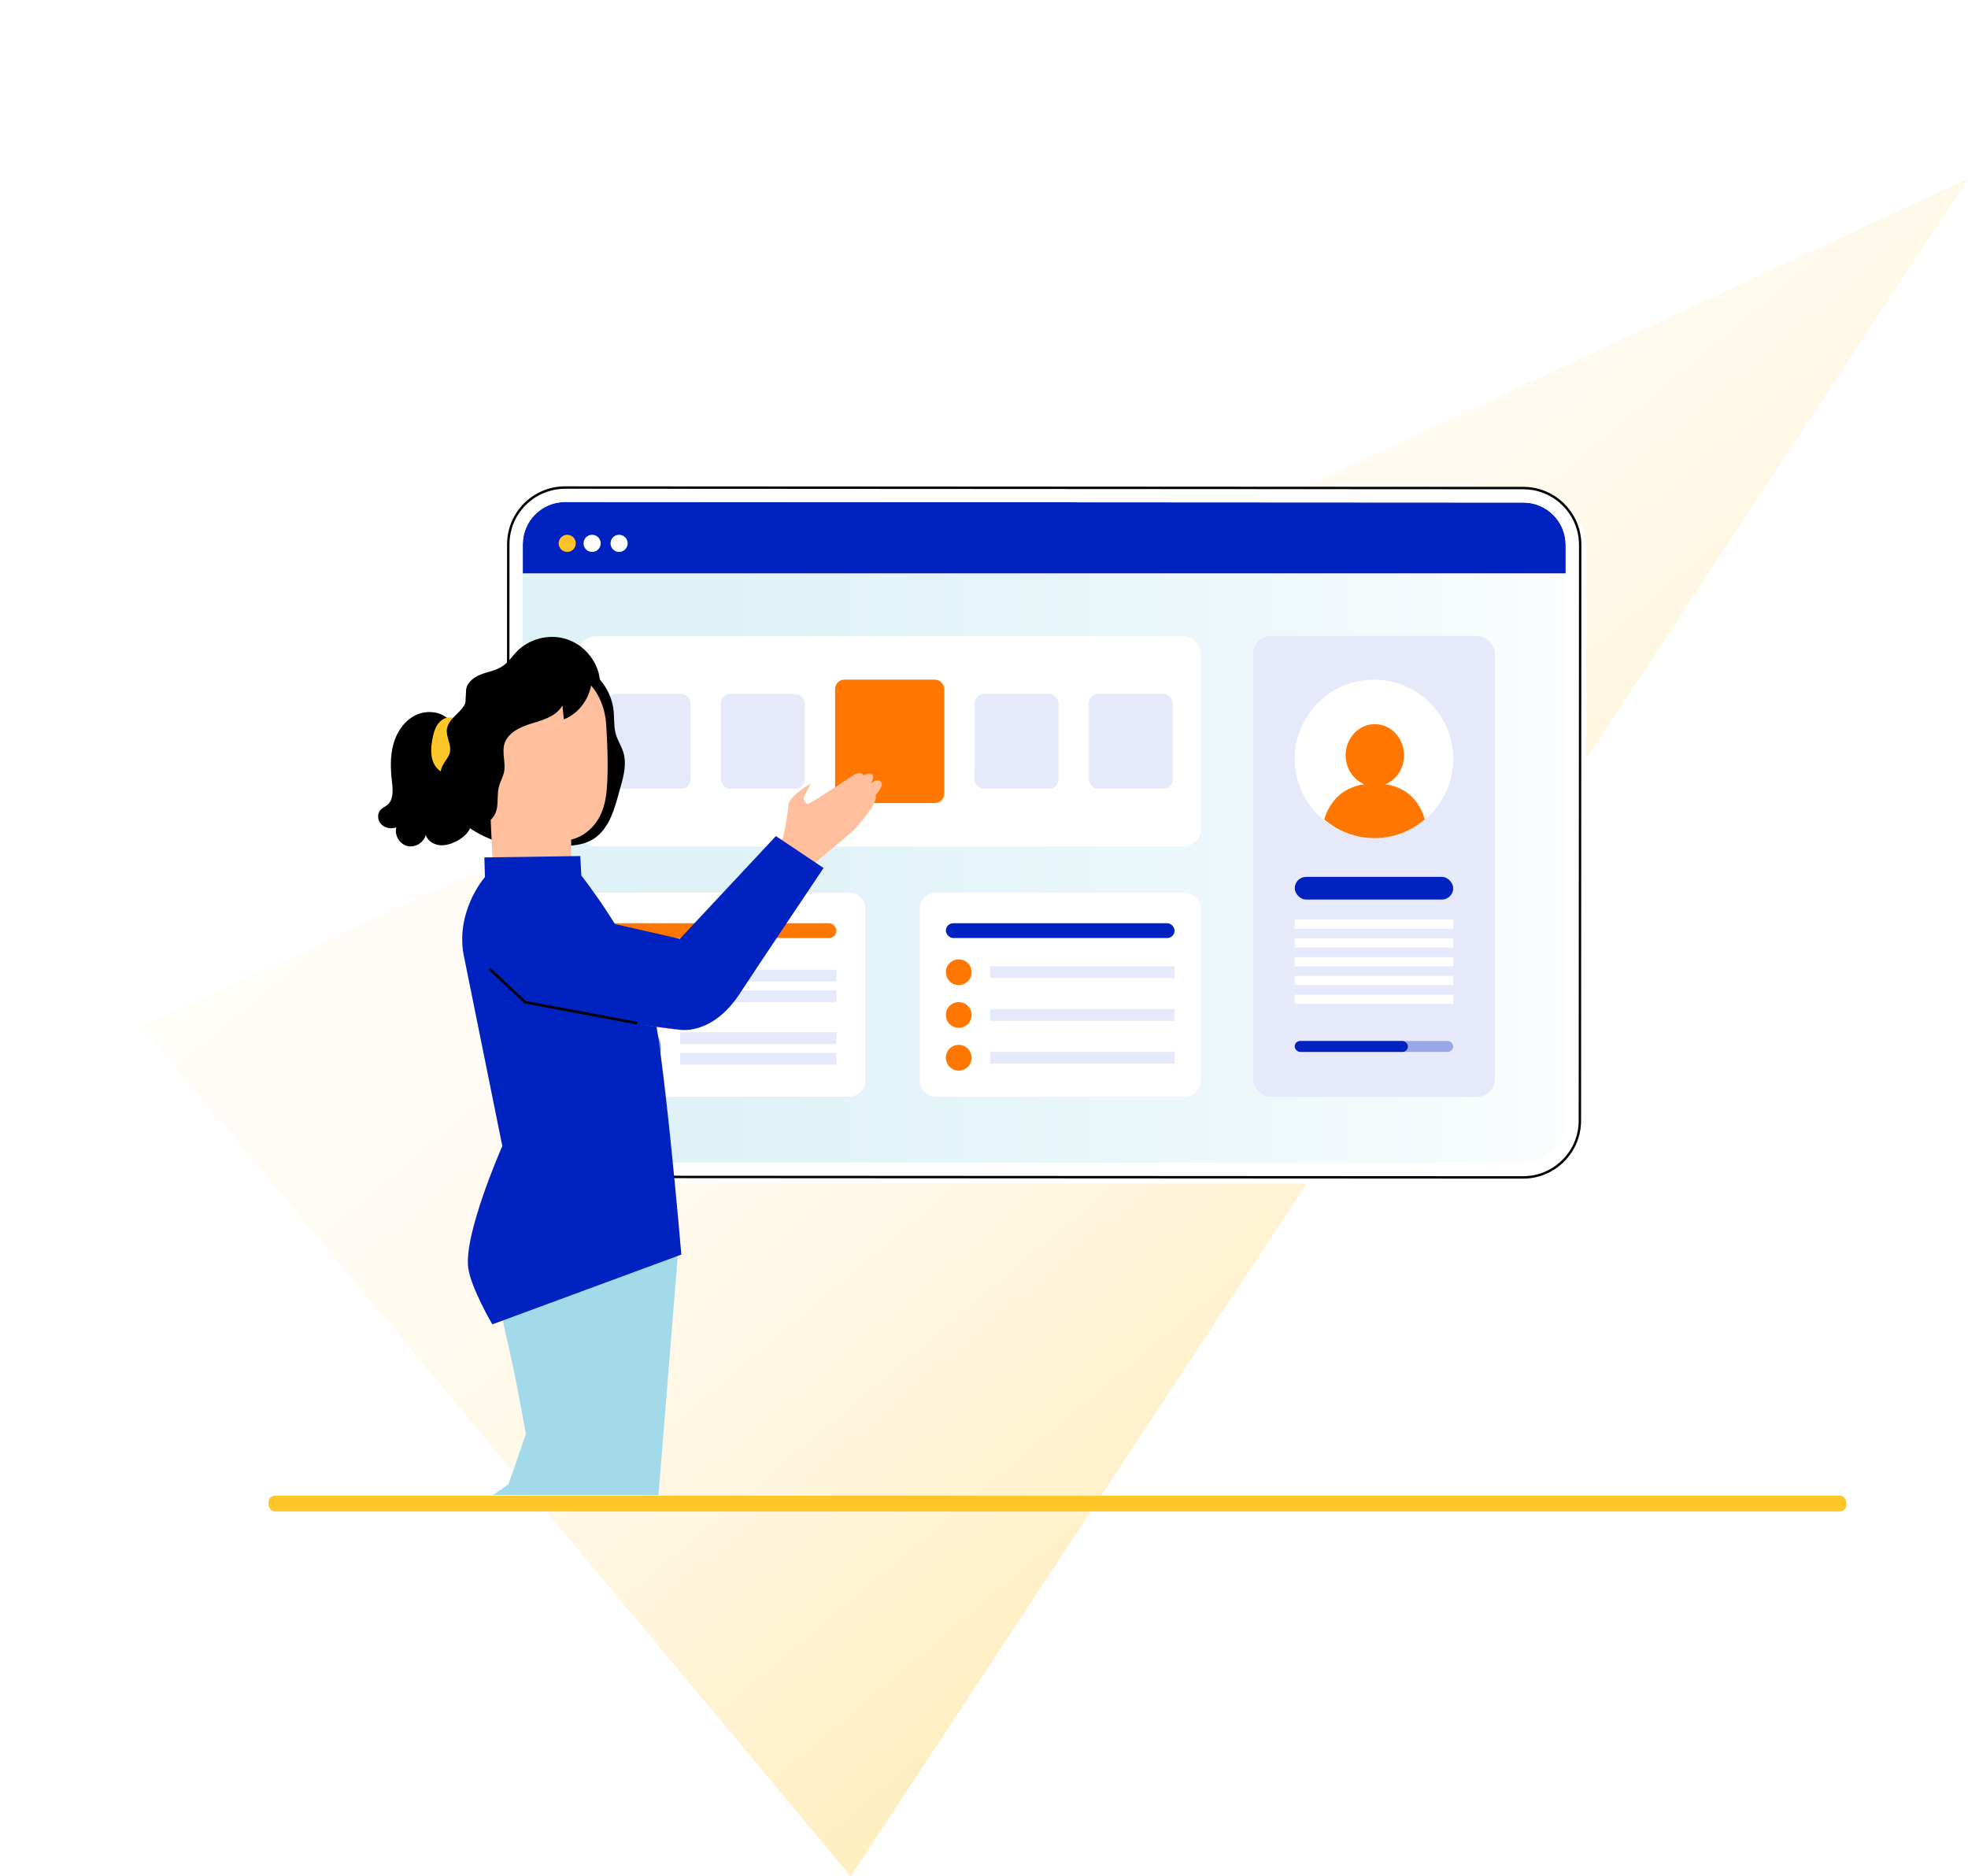
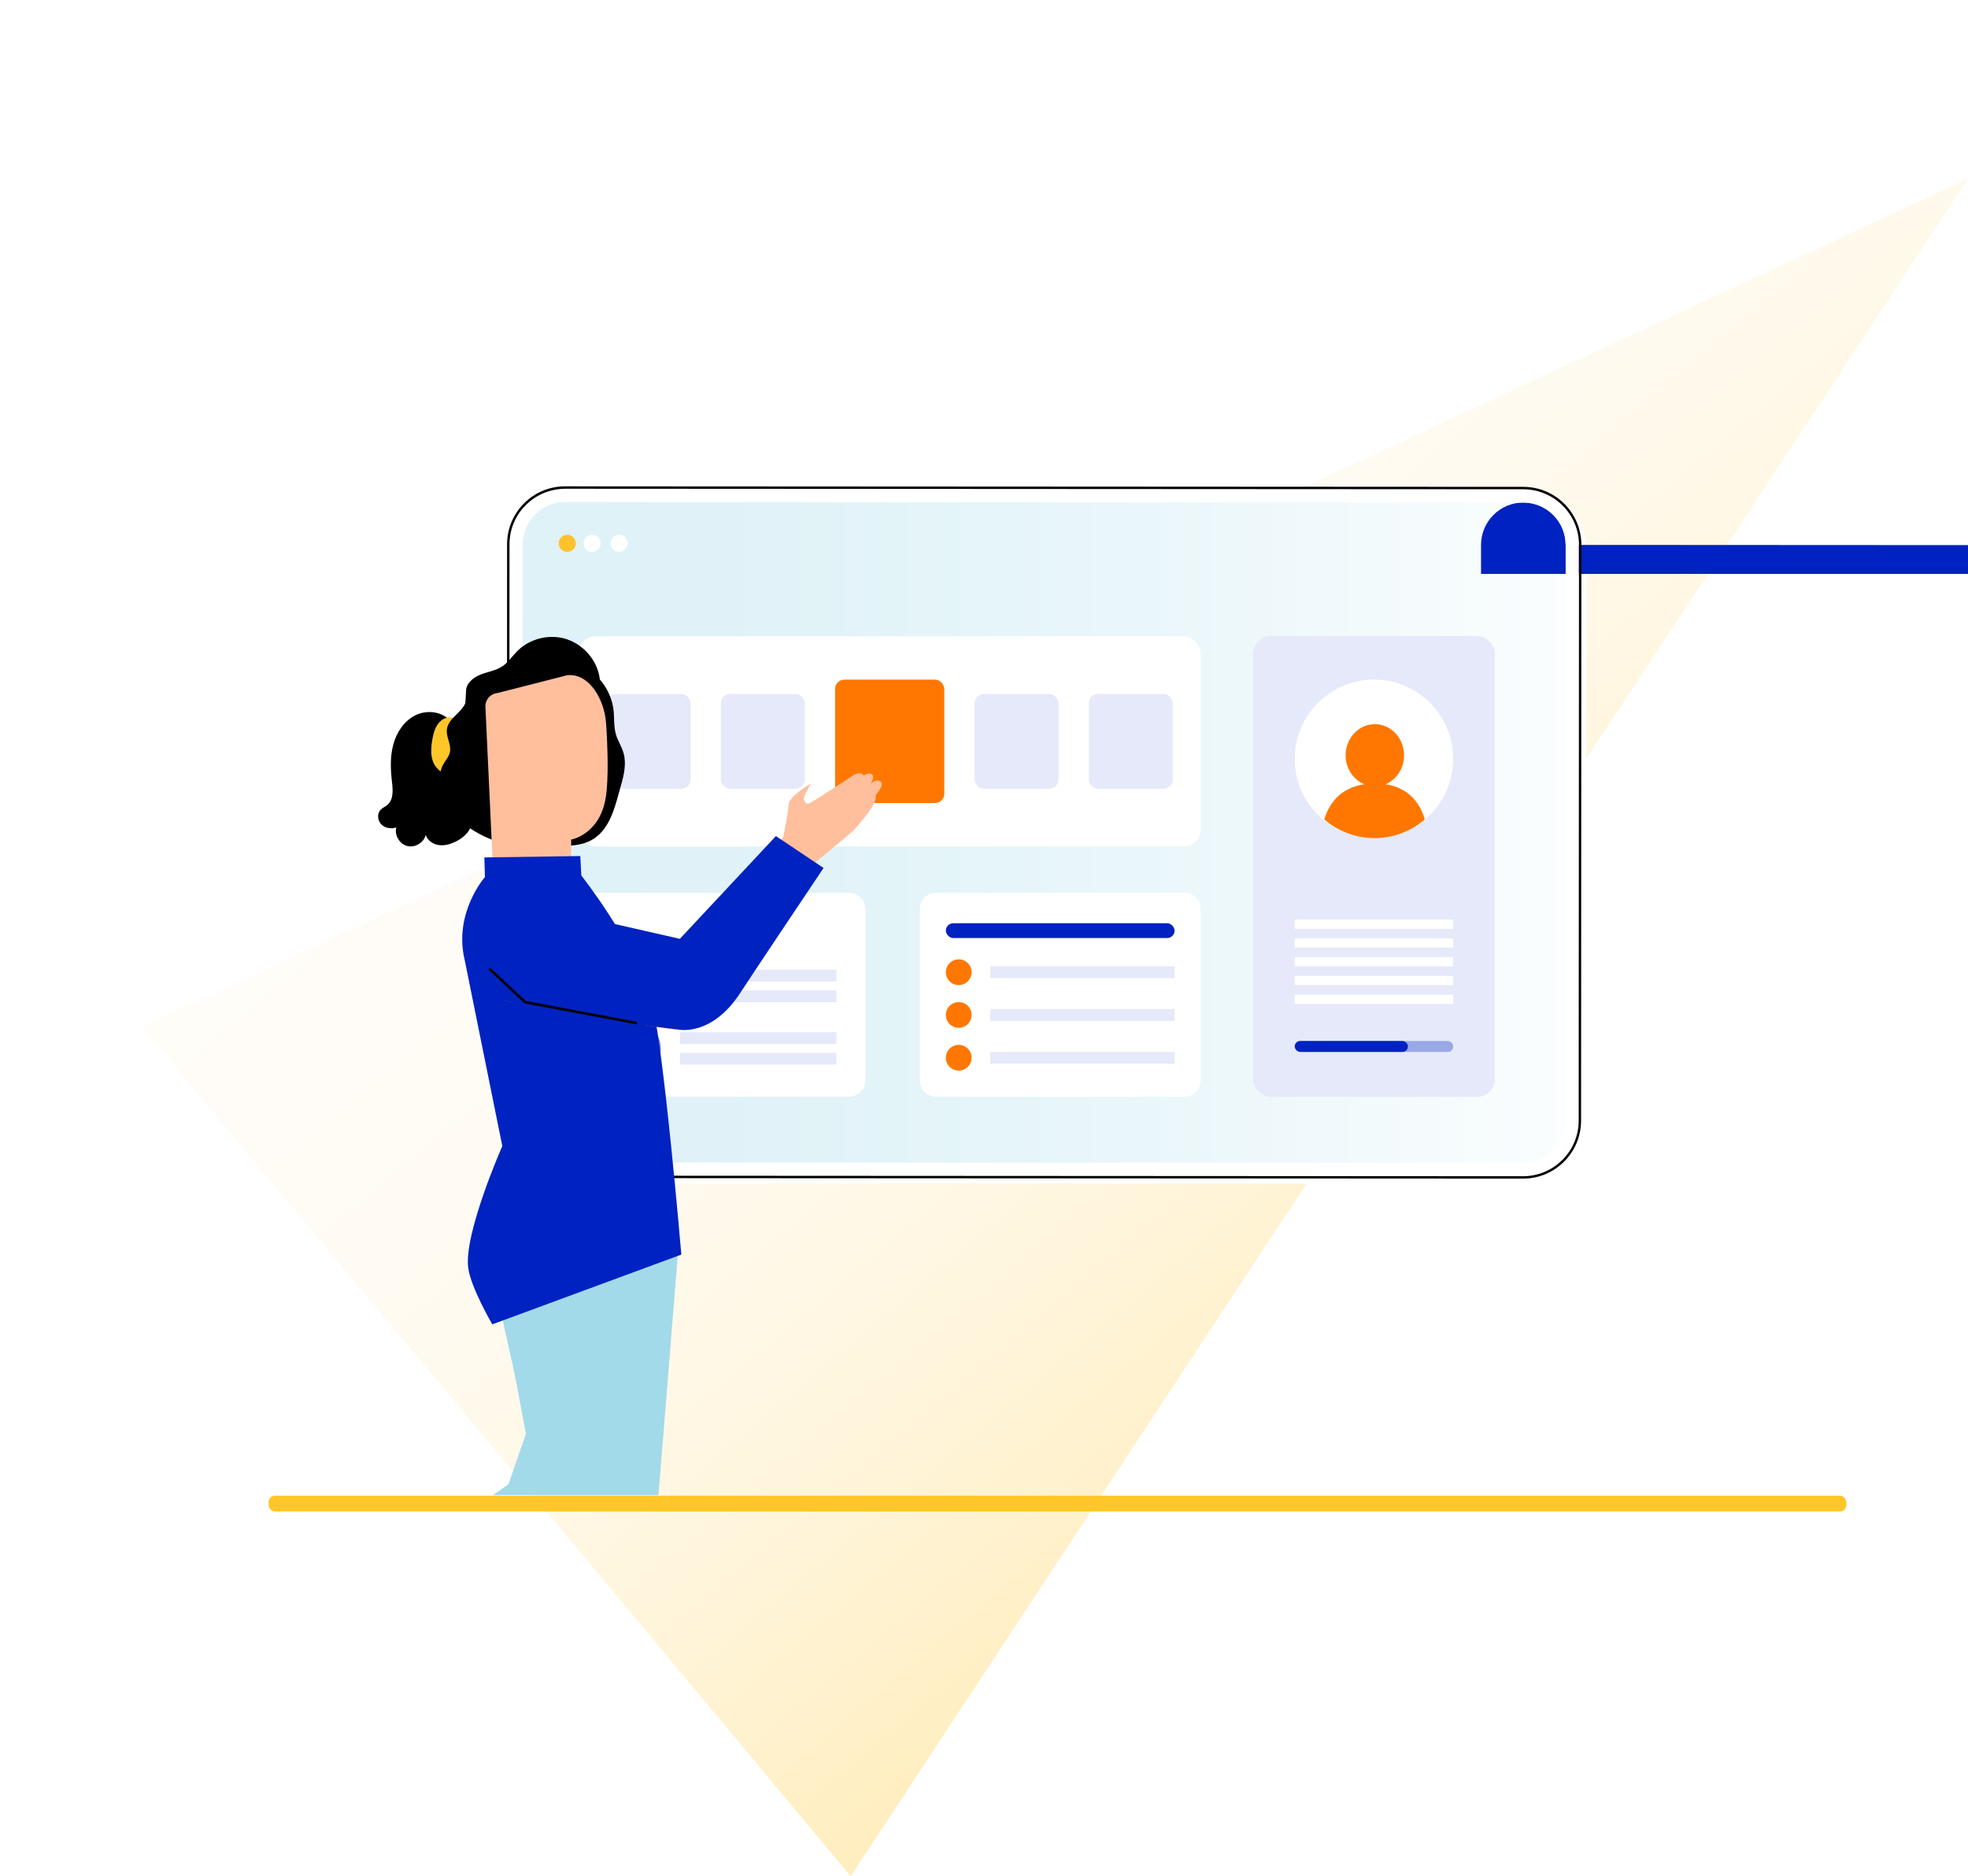
<svg xmlns="http://www.w3.org/2000/svg" id="Laag_1" viewBox="0 0 776.87 740.607" version="1.1" width="776.87" height="740.607">
  <defs id="defs45">
    <style id="style2">.cls-1{fill:url(#Naamloos_verloop_5);}.cls-2{fill:#0022c0;}.cls-3,.cls-4{fill:#fff;}.cls-5{fill:#ffc629;}.cls-6{fill:#ffbf9d;}.cls-7{fill:#ffc229;}.cls-8{fill:#e5e9f9;}.cls-9{fill:#ff735d;}.cls-10{fill:#f70;}.cls-11{fill:#99a7e6;}.cls-12{fill:#a2daea;}.cls-13{fill:#8090df;}.cls-14{fill:url(#Naamloos_verloop_21);opacity:.3;}.cls-15{fill:none;stroke:#000;stroke-miterlimit:10;}.cls-16{opacity:.35;}.cls-4{filter:url(#drop-shadow-4);}</style>
    <linearGradient id="Naamloos_verloop_21" x1="-6420.8" y1="-2777.34" x2="-5984.02" y2="-2777.34" gradientTransform="rotate(-130.14,-2162.948,-2784.864)" gradientUnits="userSpaceOnUse">
      <stop offset="0" stop-color="#ffc629" id="stop4" />
      <stop offset=".14" stop-color="#ffd35a" id="stop6" />
      <stop offset=".28" stop-color="#ffde86" id="stop8" />
      <stop offset=".42" stop-color="#ffe8aa" id="stop10" />
      <stop offset=".57" stop-color="#ffefc6" id="stop12" />
      <stop offset=".71" stop-color="#fff4da" id="stop14" />
      <stop offset=".85" stop-color="#fff7e6" id="stop16" />
      <stop offset="1" stop-color="#fff9ea" id="stop18" />
    </linearGradient>
    <filter id="drop-shadow-4" filterUnits="userSpaceOnUse">
      <feOffset dx="2" dy="2" id="feOffset21" />
      <feGaussianBlur result="blur" stdDeviation="5" id="feGaussianBlur23" />
      <feFlood flood-color="#000" flood-opacity=".4" id="feFlood25" />
      <feComposite in2="blur" operator="in" id="feComposite27" result="result1" />
      <feComposite in="SourceGraphic" in2="result1" id="feComposite29" />
    </filter>
    <linearGradient id="Naamloos_verloop_5" x1="158.16" y1="301.28" x2="581.29" y2="301.28" gradientUnits="userSpaceOnUse">
      <stop offset="0" stop-color="#a2daea" id="stop32" />
      <stop offset=".2" stop-color="#a6dbeb" id="stop34" />
      <stop offset=".43" stop-color="#b4e1ee" id="stop36" />
      <stop offset=".67" stop-color="#caeaf3" id="stop38" />
      <stop offset=".92" stop-color="#eaf6fa" id="stop40" />
      <stop offset="1" stop-color="#f6fbfd" id="stop42" />
    </linearGradient>
  </defs>
  <polygon class="cls-14" points="293.38,713.28 13.54,377.91 734.45,43.22 " id="polygon47" style="fill:url(#Naamloos_verloop_21)" transform="translate(42.42,27.327)" />
  <g id="g191" transform="translate(42.42,27.327)">
    <g id="g147">
      <g id="g69">
        <path class="cls-4" d="m 575.13,171.57 c -4.32,-4.33 -10.07,-6.71 -16.19,-6.72 l -378.27,-0.21 h -0.01 c -6.11,0 -11.86,2.38 -16.19,6.7 -4.33,4.32 -6.71,10.07 -6.72,16.19 l -0.12,227.25 c 0,12.63 10.26,22.91 22.89,22.92 l 378.27,0.21 h 0.01 c 6.11,0 11.86,-2.38 16.19,-6.7 4.33,-4.32 6.71,-10.07 6.72,-16.19 l 0.12,-227.25 c 0,-6.12 -2.38,-11.87 -6.7,-16.2 z" id="path49" />
        <path class="cls-3" d="m 168.71,426.6 c 3.15,3.16 7.35,4.9 11.81,4.9 l 378.27,0.21 c 9.22,0 16.71,-7.49 16.72,-16.7 L 575.63,199 H 163.94 l -0.12,215.79 c 0,4.46 1.73,8.66 4.89,11.82 z" id="path51" />
        <g class="cls-16" id="g55">
          <rect class="cls-1" x="158.16" y="165.22" width="423.13" height="272.11" rx="22.43" ry="22.43" id="rect53" style="fill:url(#Naamloos_verloop_5)" />
        </g>
-         <path class="cls-2" d="m 575.63,187.76 c 0,-9.21 -7.49,-16.71 -16.7,-16.72 l -378.27,-0.21 v 0 c -9.21,0 -16.7,7.49 -16.71,16.7 v 11.46 c 0,0 411.68,0 411.68,0 v -11.24 z" id="path57" />
+         <path class="cls-2" d="m 575.63,187.76 c 0,-9.21 -7.49,-16.71 -16.7,-16.72 v 0 c -9.21,0 -16.7,7.49 -16.71,16.7 v 11.46 c 0,0 411.68,0 411.68,0 v -11.24 z" id="path57" />
        <path class="cls-3" d="m 569.69,168.63 c -1.11,-0.63 -2.28,-1.16 -3.51,-1.59 -2.27,-0.8 -4.71,-1.24 -7.25,-1.24 l -378.27,-0.21 h -0.01 c -2.48,0 -4.89,0.43 -7.17,1.22 -2.99,1.03 -5.73,2.7 -8.07,4.95 -0.09,0.09 -0.19,0.17 -0.28,0.26 -4.15,4.14 -6.43,9.66 -6.44,15.52 l -0.12,227.25 c 0,12.1 9.84,21.96 21.94,21.96 l 378.27,0.21 h 0.01 c 5.86,0 11.37,-2.28 15.51,-6.42 4.15,-4.14 6.43,-9.66 6.44,-15.52 l 0.12,-227.25 c 0,-8.2 -4.51,-15.36 -11.19,-19.13 z m 5.82,246.38 c 0,9.21 -7.5,16.7 -16.72,16.7 L 180.52,431.5 c -4.46,0 -8.66,-1.74 -11.81,-4.9 -3.15,-3.16 -4.89,-7.35 -4.89,-11.82 l 0.12,-215.79 v -11.46 c 0.01,-9.21 7.51,-16.7 16.71,-16.7 v 0 l 378.27,0.21 c 9.21,0 16.7,7.5 16.7,16.72 V 199 c 0,0 -0.12,216.01 -0.12,216.01 z" id="path59" />
        <path d="m 575.13,171.57 c -4.32,-4.33 -10.07,-6.71 -16.19,-6.72 l -378.27,-0.21 h -0.01 c -6.11,0 -11.86,2.38 -16.19,6.7 -4.33,4.32 -6.71,10.07 -6.72,16.19 l -0.12,227.25 c 0,12.63 10.26,22.91 22.89,22.92 l 378.27,0.21 h 0.01 c 6.11,0 11.86,-2.38 16.19,-6.7 4.33,-4.32 6.71,-10.07 6.72,-16.19 l 0.12,-227.25 c 0,-6.12 -2.38,-11.87 -6.7,-16.2 z m -0.82,258.97 c -4.15,4.14 -9.65,6.42 -15.51,6.42 h -0.01 l -378.27,-0.21 c -12.1,0 -21.95,-9.86 -21.94,-21.96 l 0.12,-227.25 c 0,-5.86 2.29,-11.37 6.44,-15.52 0.09,-0.09 0.19,-0.17 0.28,-0.26 2.33,-2.25 5.08,-3.92 8.07,-4.95 2.28,-0.78 4.69,-1.22 7.17,-1.22 h 0.01 l 378.27,0.21 c 2.54,0 4.98,0.44 7.25,1.24 1.22,0.43 2.39,0.96 3.51,1.59 6.67,3.77 11.19,10.93 11.19,19.13 l -0.12,227.25 c 0,5.86 -2.29,11.37 -6.44,15.52 z" id="path61" />
        <path class="cls-7" d="m 184.87,187.15 c 0,1.87 -1.51,3.38 -3.38,3.38 -1.87,0 -3.38,-1.51 -3.38,-3.38 0,-1.87 1.51,-3.38 3.38,-3.38 1.87,0 3.38,1.51 3.38,3.38 z" id="path63" />
        <path class="cls-3" d="m 201.97,183.77 c -1.87,0 -3.38,1.51 -3.38,3.38 0,1.87 1.51,3.38 3.38,3.38 1.87,0 3.38,-1.51 3.38,-3.38 0,-1.87 -1.51,-3.38 -3.38,-3.38 z" id="path65" />
        <path class="cls-3" d="m 191.32,183.77 c -1.87,0 -3.38,1.51 -3.38,3.38 0,1.87 1.51,3.38 3.38,3.38 1.87,0 3.38,-1.51 3.38,-3.38 0,-1.87 -1.51,-3.38 -3.38,-3.38 z" id="path67" />
      </g>
      <rect class="cls-8" x="452.24" y="223.73" width="95.43" height="181.89" rx="6.94" ry="6.94" id="rect71" />
      <rect class="cls-3" x="186.03" y="223.82" width="245.51" height="82.96" rx="6.72" ry="6.72" id="rect73" />
      <path class="cls-3" d="m 320.67,331.39 v 67.85 c 0,3.49 2.87,6.32 6.41,6.32 h 98.05 c 3.54,0 6.41,-2.83 6.41,-6.32 v -67.85 c 0,-3.49 -2.87,-6.32 -6.41,-6.32 h -98.05 c -3.54,0 -6.41,2.83 -6.41,6.32 z" id="path75" />
      <path class="cls-3" d="M 292.64,325.07 H 192.57 c -3.62,0 -6.55,2.83 -6.55,6.32 v 67.85 c 0,3.49 2.93,6.32 6.55,6.32 h 100.07 c 3.62,0 6.55,-2.83 6.55,-6.32 v -67.85 c 0,-3.49 -2.93,-6.32 -6.55,-6.32 z" id="path77" />
-       <rect class="cls-10" x="197.46" y="337.1" width="90.29" height="5.84" rx="2.92" ry="2.92" id="rect79" />
      <rect class="cls-2" x="330.96" y="337.1" width="90.29" height="5.84" rx="2.92" ry="2.92" id="rect81" />
      <rect class="cls-8" x="197.07" y="246.61" width="33.09" height="37.39" rx="3.62" ry="3.62" id="rect83" />
      <rect class="cls-8" x="242.15" y="246.61" width="33.09" height="37.39" rx="3.62" ry="3.62" id="rect85" />
      <rect class="cls-10" x="287.24" y="240.96" width="43.09" height="48.69" rx="3.62" ry="3.62" id="rect87" />
      <rect class="cls-8" x="342.33" y="246.61" width="33.09" height="37.39" rx="3.62" ry="3.62" id="rect89" />
      <rect class="cls-8" x="387.41" y="246.61" width="33.09" height="37.39" rx="3.62" ry="3.62" id="rect91" />
      <circle class="cls-13" cx="207.97" cy="361.86" r="10.51" id="circle93" />
      <g id="g99">
        <rect class="cls-8" x="226.05" y="363.62" width="61.7" height="4.63" id="rect95" />
        <rect class="cls-8" x="226.05" y="355.46" width="61.7" height="4.63" id="rect97" />
      </g>
      <circle class="cls-13" cx="207.97" cy="386.52" r="10.51" id="circle101" />
      <g id="g107">
        <rect class="cls-8" x="226.05" y="388.28" width="61.7" height="4.63" id="rect103" />
        <rect class="cls-8" x="226.05" y="380.13" width="61.7" height="4.63" id="rect105" />
      </g>
      <circle class="cls-10" cx="336.04" cy="356.43" r="5.08" id="circle109" />
      <rect class="cls-8" x="348.45" y="354.11" width="72.8" height="4.63" id="rect111" />
      <g id="g123">
        <rect class="cls-3" x="468.68" y="335.64" width="62.55" height="3.64" id="rect113" />
        <rect class="cls-3" x="468.68" y="343.06" width="62.55" height="3.64" id="rect115" />
        <rect class="cls-3" x="468.68" y="350.47" width="62.55" height="3.64" id="rect117" />
        <rect class="cls-3" x="468.68" y="357.89" width="62.55" height="3.64" id="rect119" />
        <rect class="cls-3" x="468.68" y="365.3" width="62.55" height="3.64" id="rect121" />
      </g>
      <circle class="cls-10" cx="336.04" cy="373.31" r="5.08" id="circle125" />
      <rect class="cls-8" x="348.45" y="371" width="72.8" height="4.63" id="rect127" />
      <circle class="cls-10" cx="336.04" cy="390.2" r="5.08" id="circle129" />
      <rect class="cls-8" x="348.45" y="387.89" width="72.8" height="4.63" id="rect131" />
-       <rect class="cls-2" x="468.68" y="318.81" width="62.55" height="8.95" rx="4.47" ry="4.47" id="rect133" />
      <g id="g139">
        <path class="cls-3" d="m 531.23,272.23 c 0,17.27 -14,31.28 -31.28,31.28 -17.28,0 -31.28,-14 -31.28,-31.28 0,-17.28 14,-31.28 31.28,-31.28 17.28,0 31.28,14 31.28,31.28 z" id="path135" />
        <path class="cls-10" d="m 480.35,296.13 c 5.32,4.6 12.24,7.38 19.82,7.38 7.58,0 14.53,-2.8 19.85,-7.41 -1.66,-5.65 -5.69,-12.37 -15.51,-13.86 4.27,-1.79 7.3,-6.19 7.32,-11.37 0.03,-6.79 -5.11,-12.32 -11.48,-12.35 -6.37,-0.03 -11.55,5.45 -11.58,12.24 -0.02,5.23 3.04,9.69 7.35,11.48 -9.98,1.5 -14.09,8.26 -15.78,13.88 z" id="path137" />
      </g>
      <g id="g145">
        <rect class="cls-11" x="468.68" y="383.59" width="62.55" height="4.3" rx="2.15" ry="2.15" id="rect141" />
        <rect class="cls-2" x="468.68" y="383.59" width="44.67" height="4.3" rx="2.15" ry="2.15" id="rect143" />
      </g>
    </g>
    <g id="g185">
      <g id="g169">
        <path d="m 142.56,290.54 c -2.91,-9.08 -4.64,-18.54 -5.12,-28.06 l -2.28,-5.38 c -3.28,-3.7 -9.22,-4.28 -13.64,-2.07 -4.42,2.21 -7.39,6.72 -8.68,11.49 -1.29,4.77 -1.1,9.82 -0.53,14.74 0.37,3.2 0.68,6.98 -1.76,9.09 -0.86,0.75 -1.99,1.17 -2.76,2.01 -1.44,1.55 -1.17,4.23 0.32,5.73 1.49,1.5 3.89,1.85 5.9,1.21 -0.79,3.05 1.29,6.55 4.34,7.32 3.06,0.77 6.54,-1.32 7.29,-4.38 0.69,2.22 2.93,3.71 5.23,4.02 2.3,0.31 4.63,-0.4 6.71,-1.44 2.79,-1.39 5.42,-3.63 6.08,-6.67 0.55,-2.53 -0.33,-5.12 -1.12,-7.58 z" id="path149" />
        <g id="g167">
          <g id="g163">
            <path class="cls-5" d="m 128.29,264.33 c 0.35,-1.87 0.81,-3.75 1.82,-5.36 1,-1.61 2.64,-2.93 4.53,-3.13 1.89,-0.2 3.95,0.97 4.39,2.81 l -1.09,-0.85 c 2.86,3.67 4.15,8.52 3.48,13.12 -0.45,3.12 -2.17,6.46 -5.23,7.22 -3.08,0.77 -6.28,-1.52 -7.52,-4.44 -1.24,-2.92 -0.95,-6.25 -0.37,-9.36 z" id="path151" />
            <g id="g161">
              <g id="g157">
                <path d="m 141.55,245.62 c -0.09,-3.11 2.79,-5.52 5.69,-6.66 2.9,-1.14 6.12,-1.57 8.7,-3.31 2.29,-1.54 3.83,-3.94 5.76,-5.9 4.75,-4.82 12.17,-6.81 18.7,-5.03 6.53,1.78 11.9,7.27 13.55,13.83 1.11,4.43 0.35,9.68 -3.14,12.62 -4.06,3.42 -10.07,2.66 -15.27,1.6 -5.2,-1.06 -11.08,-2.11 -15.42,0.94 -2.62,1.84 -4.12,4.84 -5.72,7.61 -1.6,2.77 -3.61,5.6 -6.63,6.64 -3.03,1.04 -7.13,-0.76 -7.25,-3.95" id="path153" />
                <path d="m 141.76,247.33 c 0.34,2.61 -1.55,4.95 -3.43,6.79 -1.88,1.84 -4,3.8 -4.34,6.41 -0.39,3.05 1.84,6.05 1.19,9.06 -0.41,1.91 -1.89,3.38 -2.79,5.11 -1.26,2.43 -1.33,5.37 -0.55,8 0.77,2.63 2.01,8.5 3.84,10.54 5.05,5.65 13.1,10.52 20.48,12.22 7.39,1.7 15.06,1.71 22.62,1.24 6.19,-0.38 13.31,-0.1 18.47,-8.61 2.67,-4.41 4,-10.28 5.42,-15.24 1.22,-4.27 2.28,-8.84 1.01,-13.1 -0.74,-2.48 -2.23,-4.68 -2.96,-7.17 -0.91,-3.1 -0.58,-6.42 -0.95,-9.63 -0.8,-6.95 -5.11,-13.41 -11.23,-16.81 -6.12,-3.4 -13.88,-3.64 -20.2,-0.64" id="path155" />
              </g>
              <path class="cls-6" d="m 196.81,258.03 c -0.58,-8.89 -6.49,-19.78 -15.34,-18.82 l -27.63,7.05 c -2.69,0.29 -4.71,2.59 -4.65,5.29 l 3.04,65.19 c 0.05,1.11 0.31,2.2 0.77,3.21 2.05,4.53 8.87,16.02 23.68,11.37 3.62,-1.14 5.28,-5.1 6,-9.18 0,-0.48 0.2,-0.91 0.21,-1.37 0.6,-4.71 0.11,-9.15 0.11,-9.15 0.05,-5.38 0.05,-7.59 0.05,-7.54 0,0 11.35,-1.91 13.67,-16.73 1.15,-7.37 0.76,-19.45 0.11,-29.32 z" id="path159" />
            </g>
          </g>
-           <path d="m 190.89,236.75 c 1.71,8.02 -3.1,16.93 -10.75,19.89 -0.18,-1.84 -0.36,-3.69 -0.54,-5.53 -2.27,4.19 -7.4,5.7 -11.96,7.08 -4.56,1.38 -9.64,3.61 -10.96,8.19 -1.02,3.54 0.61,7.38 -0.12,10.99 -0.4,1.96 -1.48,3.73 -2,5.66 -0.76,2.83 -0.3,5.86 -0.83,8.75 -0.54,2.89 -2.74,5.92 -5.66,5.69 -1.85,-0.14 -3.4,-1.61 -4.17,-3.31 -0.77,-1.69 -0.91,-3.6 -1.03,-5.45 -0.5,-7.58 -0.85,-15.18 -0.59,-22.77 0.22,-6.58 1.06,-13.54 5.07,-18.76 4.4,-5.72 11.79,-8.25 18.88,-9.59 7.1,-1.34 14.47,-1.85 21.06,-4.81" id="path165" />
        </g>
      </g>
      <path class="cls-6" d="m 266.76,303.23 c 0,0 1.98,-9.88 2.12,-13.05 0.14,-3.17 8.81,-8.28 8.81,-8.28 l -2.31,4.36 -0.57,1.52 c 0,0 0.49,2.56 2,2.08 1.51,-0.48 17.29,-10.96 17.29,-10.96 3.39,-2.24 4.46,-0.1 4.46,-0.1 0,0 2.27,-1.61 3.49,-0.18 0.78,0.92 -0.75,3.4 -0.75,3.4 0,0 2.14,-2.14 3.92,-0.86 1.79,1.27 -2.01,5.38 -2.01,5.38 1.19,2.79 -5.99,10.82 -7.85,13.03 -1.86,2.22 -21.22,17.77 -21.22,17.77 l -10.86,-9.59 3.46,-4.54 z" id="path171" />
      <g id="g183">
        <path class="cls-12" d="m 152.18,562.83 6.14,-4.31 6.87,-19.87 c -0.64,-2.82 -3.01,-16.88 -5.44,-28.14 -1.4,-6.47 -3.43,-14.86 -3.86,-17.6 -1.28,-8.1 5.28,-32.05 5.28,-32.05 l 64.42,1.77 -8.08,100.2 z" id="path173" />
        <g id="g179">
          <path class="cls-2" d="m 140.96,351.33 14.91,73.73 c 0,0 -15.24,34.49 -13.46,48.05 1.03,7.87 9.51,22.32 9.51,22.32 l 74.62,-27.53 c 0,0 -7.2,-84.87 -11.97,-100.86 -6.73,-22.56 -27.51,-48.78 -27.51,-48.78 v 0 l -0.41,-7.68 -37.87,0.55 0.23,7.74 c 0,0 -12.35,13.98 -8.06,32.45 z" id="path175" />
          <path class="cls-9" d="m 225.37,379.07 c -5.55,0.11 -69.5,-11.57 -69.5,-11.57" id="path177" />
        </g>
        <path class="cls-2" d="m 156.96,327.57 c -4.69,0.58 -4.58,2.44 -10.05,8.29 -5.47,5.86 0.05,22.73 0.05,22.73 l 16.45,12.59 61.96,7.89 c 0,0 13.2,2.97 24.53,-14.63 4.16,-6.45 32.78,-49.15 32.78,-49.15 l -18.81,-12.59 -37.91,40.56 -69.01,-15.7 z" id="path181" />
      </g>
    </g>
    <polyline class="cls-15" points="209.08 376.55 164.88 368.26 150.76 355.04" id="polyline187" />
    <rect class="cls-5" x="63.61" y="563.06" width="622.79" height="6.23" rx="2.5" ry="2.5" id="rect189" />
  </g>
</svg>